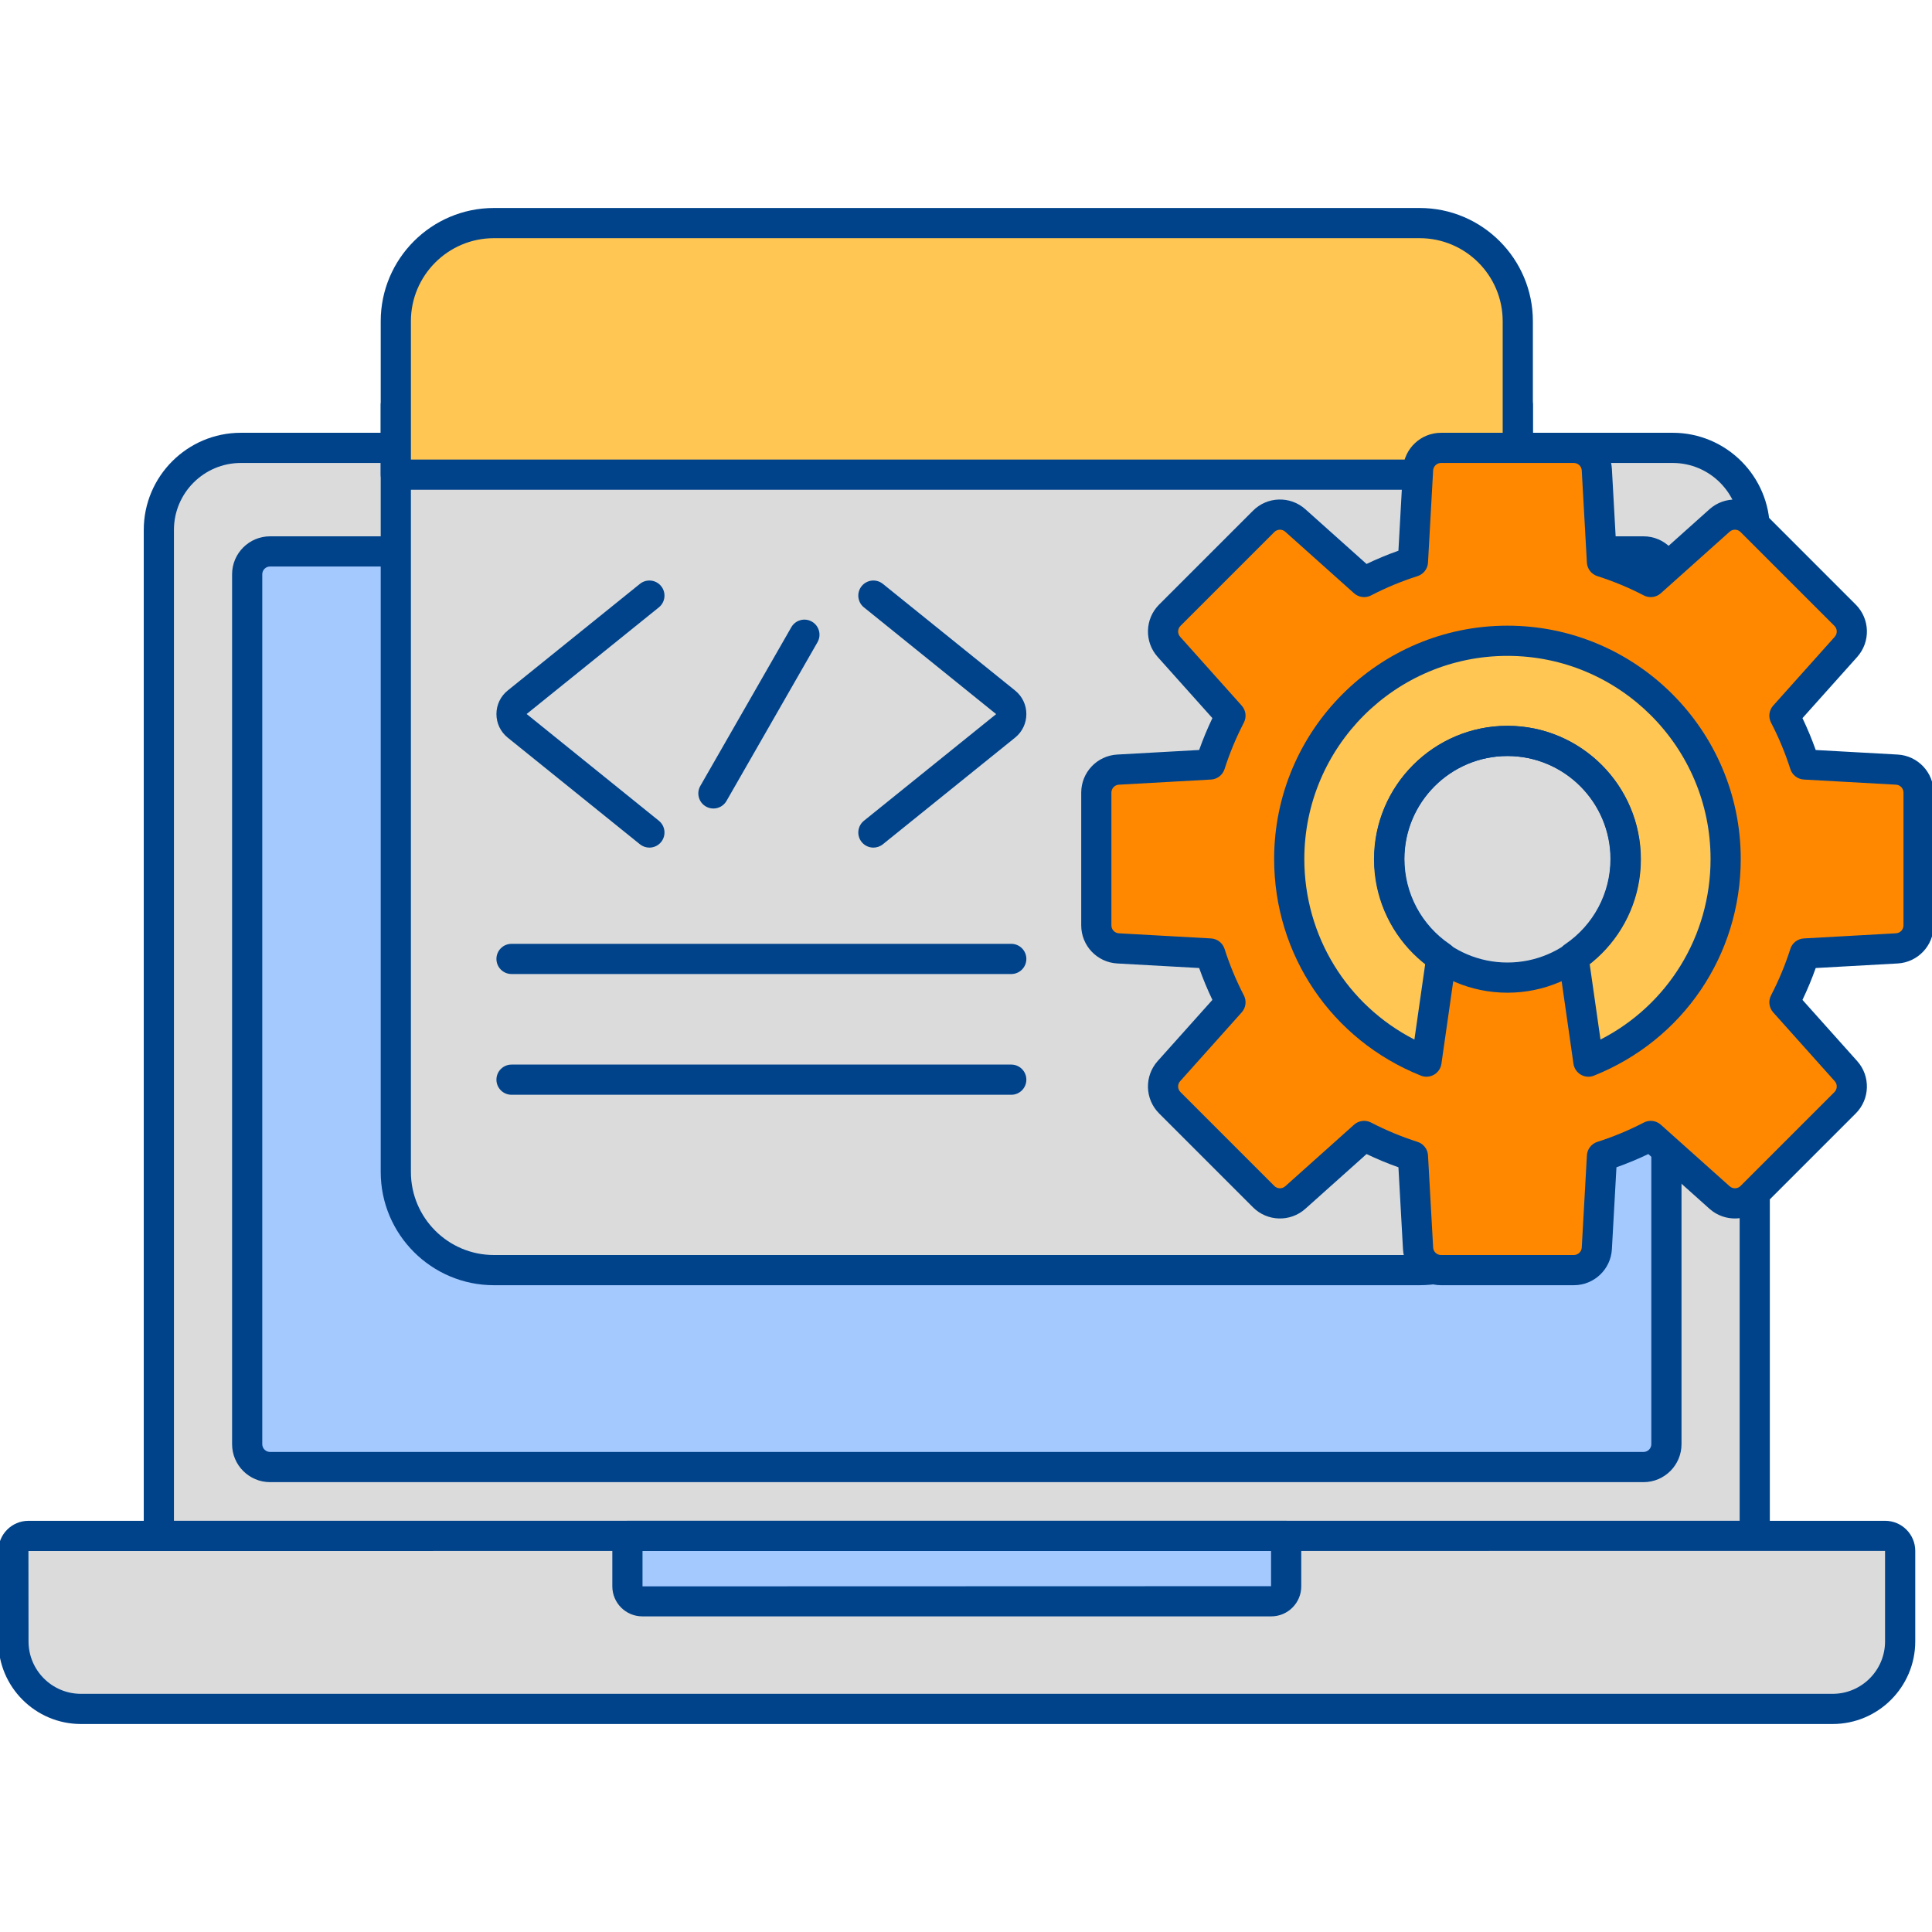
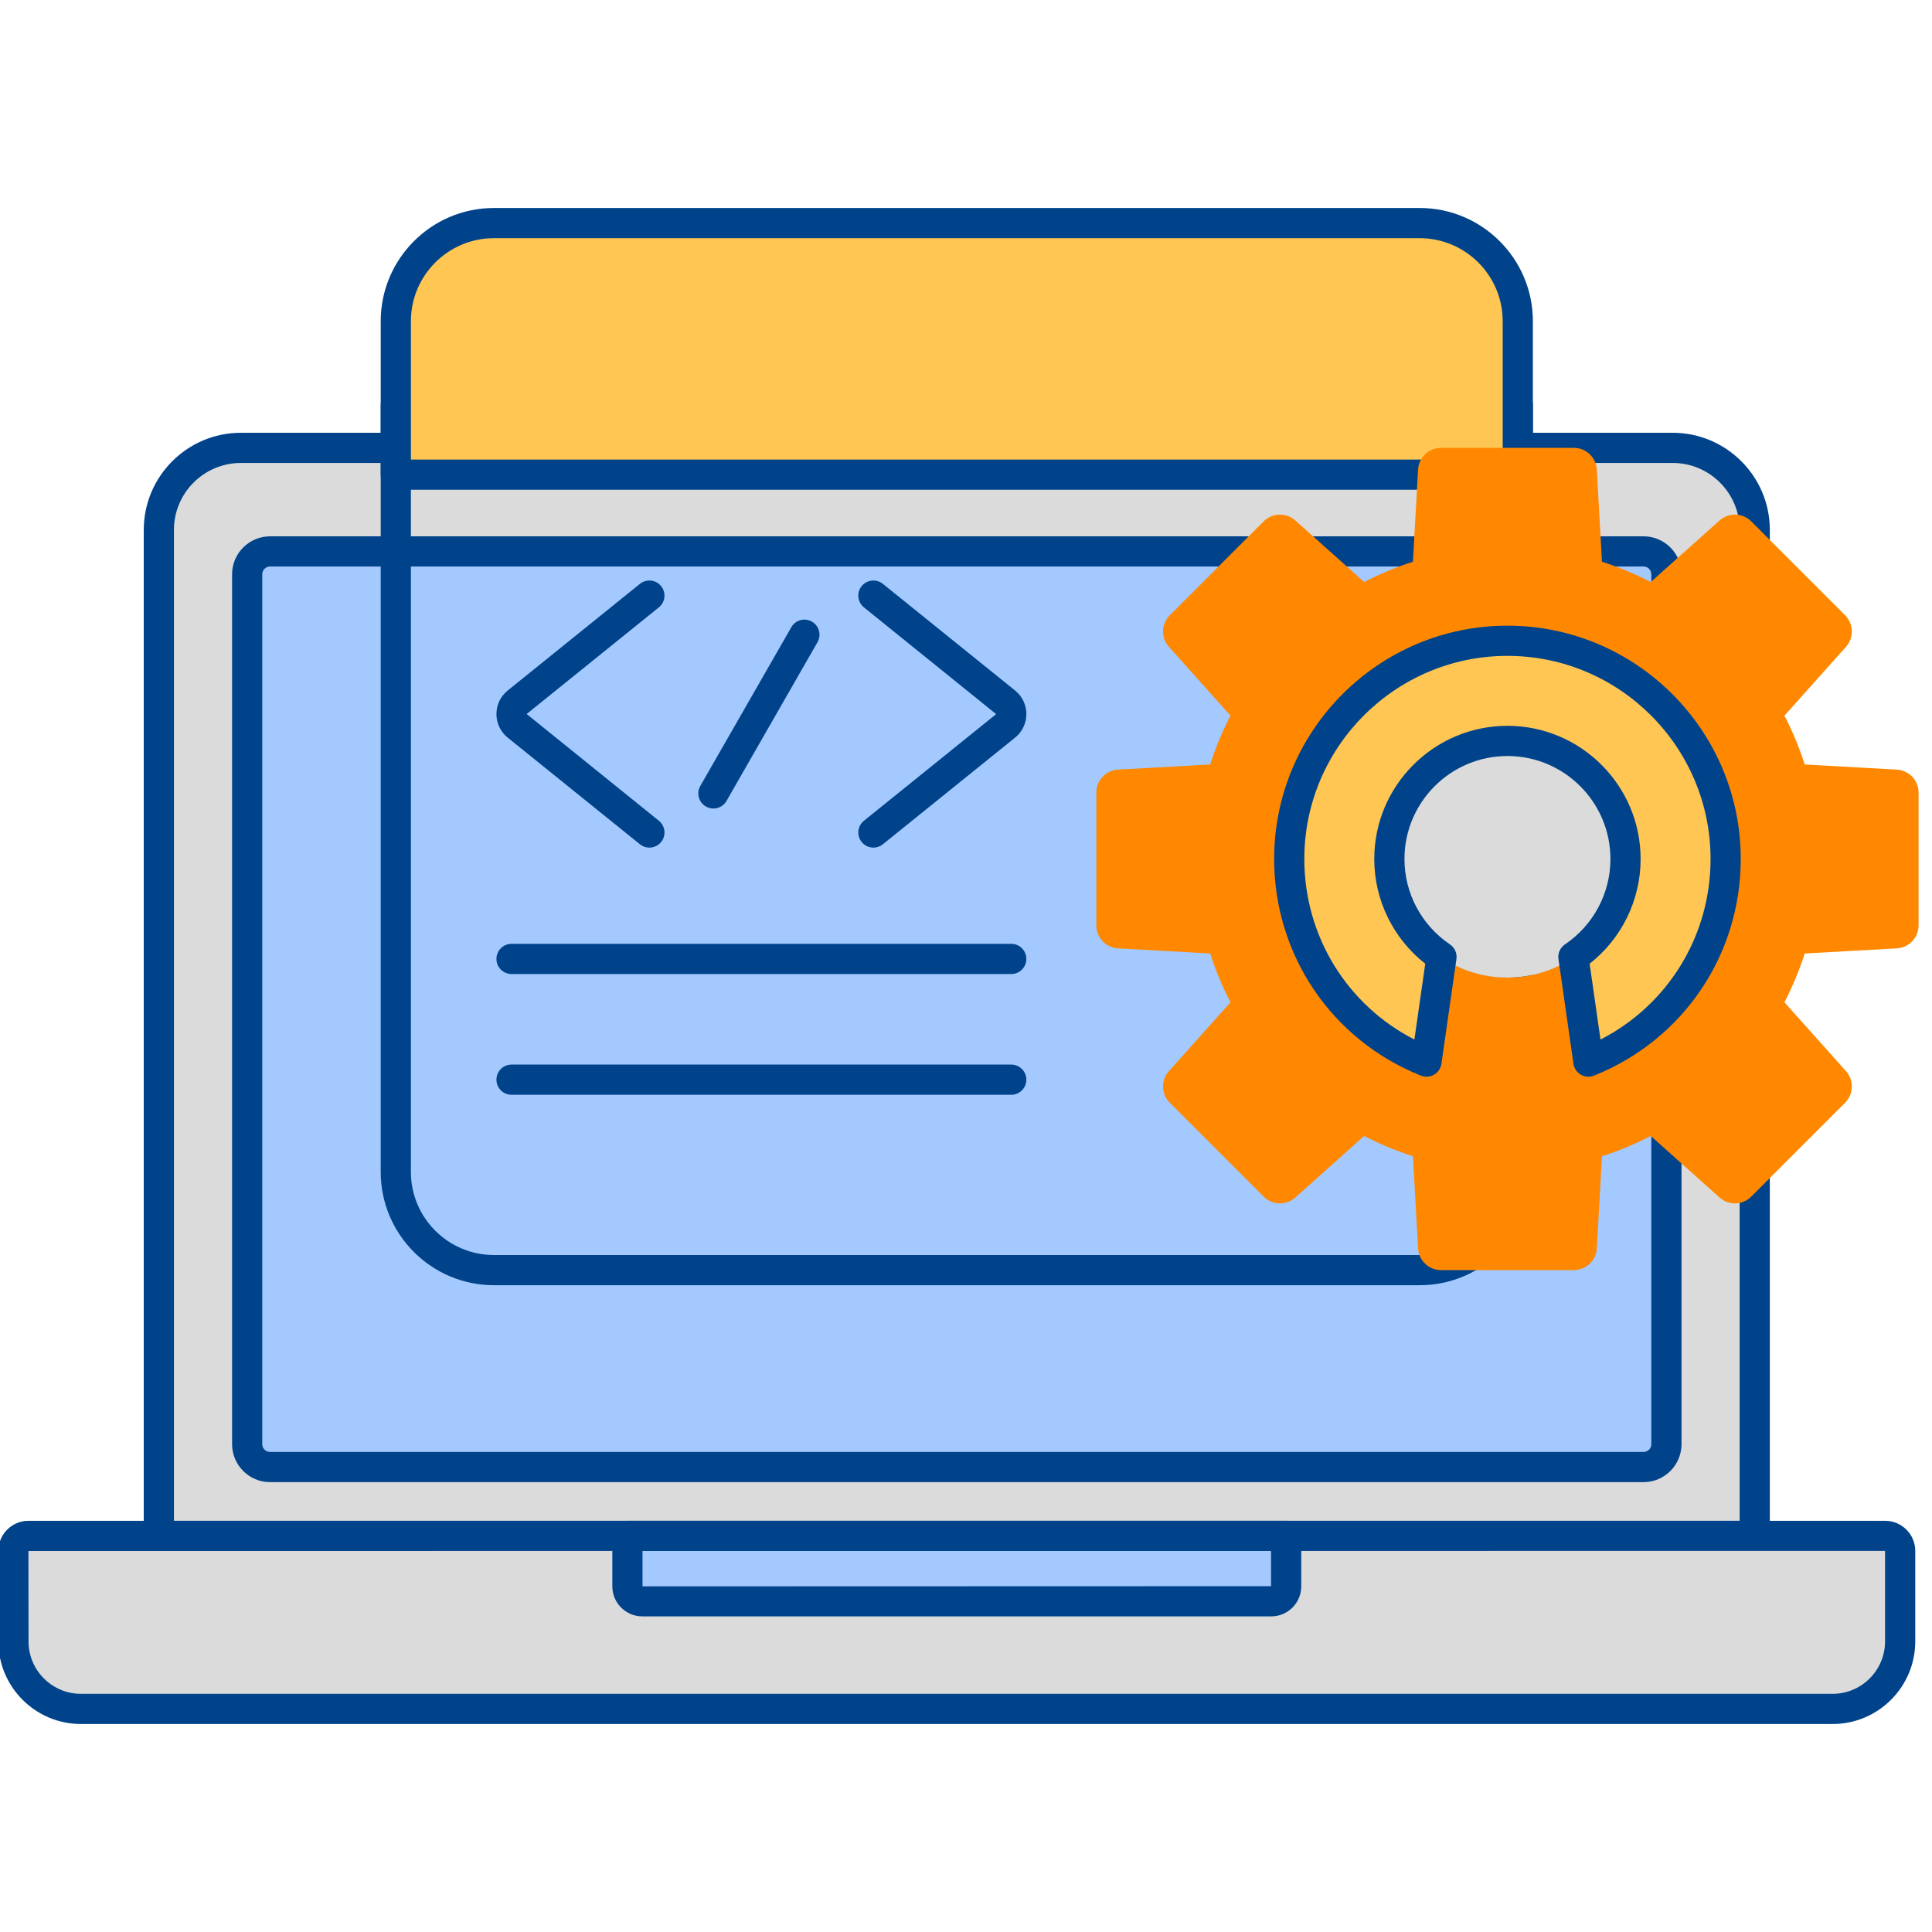
<svg xmlns="http://www.w3.org/2000/svg" xmlns:ns1="http://sodipodi.sourceforge.net/DTD/sodipodi-0.dtd" xmlns:ns2="http://www.inkscape.org/namespaces/inkscape" id="Layer_1" x="0px" y="0px" viewBox="0 0 256 256" xml:space="preserve" ns1:docname="Open-Source.svg" ns2:version="1.1 (c4e8f9e, 2021-05-24)">
  <defs id="defs1160" />
  <g id="g1155">
    <g id="g1089">
      <g id="g1059" style="fill:#dbdbdb;fill-opacity:1">
        <path fill="#4671C6" d="M232.511,203.516H21.049V70.215c0-6.003,4.866-10.87,10.87-10.87h189.723     c6.003,0,10.87,4.866,10.87,10.87V203.516z" id="path1057" style="fill:#dbdbdb;fill-opacity:1" />
      </g>
      <g id="g1063" style="fill:#a4c9ff;fill-opacity:1">
        <path fill="#F9CFCF" d="M32.751,191.359V76.097c0-1.675,1.358-3.033,3.033-3.033h181.991c1.675,0,3.033,1.358,3.033,3.033     v115.261c0,1.675-1.358,3.033-3.033,3.033H35.784C34.109,194.392,32.751,193.034,32.751,191.359z" id="path1061" style="fill:#a4c9ff;fill-opacity:1" />
      </g>
      <g id="g1067">
        <path fill="#3762CC" d="M232.512,205.516H21.049c-1.104,0-2-0.896-2-2V70.215c0-7.096,5.773-12.87,12.87-12.87h189.723     c7.097,0,12.87,5.773,12.87,12.87v133.301C234.512,204.621,233.616,205.516,232.512,205.516z M23.049,201.516h207.463V70.215     c0-4.891-3.979-8.87-8.87-8.87H31.918c-4.891,0-8.87,3.979-8.87,8.87V201.516z" id="path1065" style="fill:#00438b;fill-opacity:1" />
      </g>
      <g id="g1071">
        <path fill="#3762CC" d="M217.775,196.392H35.785c-2.775,0-5.033-2.258-5.033-5.033V76.098c0-2.775,2.258-5.033,5.033-5.033     h181.991c2.775,0,5.033,2.258,5.033,5.033v115.261C222.809,194.134,220.551,196.392,217.775,196.392z M35.785,75.064     c-0.57,0-1.033,0.463-1.033,1.033v115.261c0,0.57,0.463,1.033,1.033,1.033h181.991c0.569,0,1.033-0.463,1.033-1.033V76.098     c0-0.57-0.464-1.033-1.033-1.033H35.785z" id="path1069" style="fill:#00438b;fill-opacity:1" />
      </g>
      <g id="g1075" style="fill:#dbdbdb;fill-opacity:1">
        <path fill="#4671C6" d="M242.834,226.44H10.727c-4.941,0-8.946-4.005-8.946-8.946v-11.99c0-1.098,0.89-1.988,1.988-1.988h246.024     c1.098,0,1.988,0.89,1.988,1.988v11.99C251.78,222.435,247.775,226.44,242.834,226.44z" id="path1073" style="fill:#dbdbdb;fill-opacity:1" />
      </g>
      <g id="g1079">
        <path fill="#A4C9FF" d="M168.447,212.178H85.113c-1.091,0-1.976-0.885-1.976-1.976v-6.686h87.286v6.686     C170.423,211.294,169.538,212.178,168.447,212.178z" id="path1077" />
      </g>
      <g id="g1083">
        <path fill="#3762CC" d="M168.447,214.178H85.113c-2.192,0-3.976-1.784-3.976-3.976v-6.686c0-1.104,0.896-2,2-2h87.286     c1.104,0,2,0.896,2,2v6.686C172.423,212.395,170.64,214.178,168.447,214.178z M168.447,210.178v2V210.178L168.447,210.178     L168.447,210.178z M85.137,205.516v4.686l83.286-0.024v-4.662H85.137z" id="path1081" style="fill:#00438b;fill-opacity:1" />
      </g>
      <g id="g1087">
        <path fill="#3762CC" d="M242.834,228.44H10.727c-6.036,0-10.946-4.911-10.946-10.947v-11.99c0-2.199,1.789-3.988,3.988-3.988     h246.024c2.199,0,3.988,1.789,3.988,3.988v11.99C253.78,223.53,248.87,228.44,242.834,228.44z M249.78,205.504L3.768,205.516     l0.012,11.978c0,3.831,3.116,6.947,6.946,6.947h232.107c3.83,0,6.946-3.116,6.946-6.947V205.504z" id="path1085" style="fill:#00438b;fill-opacity:1" />
      </g>
    </g>
    <g id="g1093" style="fill:#dbdbdb;fill-opacity:1">
-       <path fill="#E0EBFC" d="M52.447,54.893V156.5c0,7.18,5.82,13,13,13h122.667c7.18,0,13-5.82,13-13V54.893H52.447z" id="path1091" style="fill:#dbdbdb;fill-opacity:1" />
-     </g>
+       </g>
    <g id="g1097">
      <path fill="#3762cc" d="M 188.113,170.297 H 65.447 c -8.271,0 -15,-6.729 -15,-15 V 53.69 c 0,-1.104 0.896,-2 2,-2 h 148.667 c 1.104,0 2,0.896 2,2 v 101.607 c -0.001,8.271 -6.729,15 -15.001,15 z M 54.447,55.69 v 99.607 c 0,6.065 4.935,11 11,11 h 51.961 70.706 c 6.065,0 11,-4.935 11,-11 V 55.69 Z" id="path1095" ns1:nodetypes="ssssssscscsscsscc" style="fill:#00438b;fill-opacity:1" />
    </g>
    <g id="g1101">
      <path fill="#6BDDDD" d="M188.113,29.56H65.447c-7.18,0-13,5.82-13,13c0,11.653,0,9.084,0,20.333h148.667c0-11.25,0-8.682,0-20.333    C201.113,35.38,195.293,29.56,188.113,29.56z" id="path1099" style="fill:#ffc653;fill-opacity:1" />
    </g>
    <g id="g1105" style="fill:#00438b;fill-opacity:1">
      <path fill="#3762CC" d="M201.113,64.893H52.447c-1.104,0-2-0.896-2-2V42.56c0-8.271,6.729-15,15-15h122.667    c8.271,0,15,6.729,15,15v20.333C203.113,63.998,202.218,64.893,201.113,64.893z M54.447,60.893h144.667V42.56    c0-6.065-4.935-11-11-11H65.447c-6.065,0-11,4.935-11,11V60.893z" id="path1103" style="fill:#00438b;fill-opacity:1" />
    </g>
    <g id="g1131">
      <g id="g1109" style="fill:#dbdbdb;fill-opacity:1">
        <circle fill="#E0EBFC" cx="199.744" cy="113.857" r="15.682" id="circle1107" style="fill:#dbdbdb;fill-opacity:1" />
      </g>
      <g id="g1115" style="fill:#ff8800;fill-opacity:1">
        <g id="g1113" style="fill:#ff8800;fill-opacity:1">
          <path fill="#F9A7A7" d="M148.15,125.664l12.207,0.68c0.715,2.244,1.617,4.406,2.687,6.466l-8.157,9.119      c-1.079,1.207-1.028,3.046,0.117,4.191l12.441,12.441c1.145,1.145,2.984,1.196,4.191,0.117l9.119-8.157      c2.061,1.07,4.222,1.972,6.466,2.687l0.68,12.207c0.09,1.616,1.427,2.881,3.046,2.881h17.595c1.619,0,2.956-1.265,3.046-2.881      l0.68-12.207c2.244-0.715,4.406-1.617,6.466-2.687l9.119,8.157c1.207,1.079,3.046,1.028,4.191-0.117l12.441-12.441      c1.145-1.145,1.196-2.984,0.117-4.191l-8.157-9.119c1.07-2.06,1.972-4.222,2.687-6.466l12.207-0.68      c1.616-0.09,2.881-1.427,2.881-3.046v-17.595c0-1.619-1.265-2.956-2.881-3.046l-12.207-0.68      c-0.715-2.244-1.617-4.406-2.687-6.466l8.157-9.119c1.079-1.207,1.028-3.046-0.117-4.191l-12.441-12.441      c-1.145-1.145-2.984-1.196-4.191-0.117l-9.119,8.157c-2.061-1.07-4.222-1.972-6.466-2.687l-0.68-12.207      c-0.09-1.616-1.427-2.881-3.046-2.881h-17.595c-1.619,0-2.956,1.265-3.046,2.881l-0.68,12.207      c-2.244,0.715-4.406,1.617-6.466,2.687l-9.119-8.157c-1.207-1.079-3.046-1.028-4.191,0.117l-12.441,12.441      c-1.145,1.145-1.196,2.984-0.117,4.191l8.157,9.119c-1.07,2.06-1.972,4.222-2.687,6.466l-12.207,0.68      c-1.616,0.09-2.881,1.427-2.881,3.046v17.595C145.269,124.238,146.533,125.575,148.15,125.664z M199.744,98.175      c8.661,0,15.682,7.021,15.682,15.682s-7.021,15.682-15.682,15.682s-15.682-7.021-15.682-15.682S191.083,98.175,199.744,98.175z" id="path1111" style="fill:#ff8800;fill-opacity:1" />
        </g>
      </g>
      <g id="g1119" style="fill:#ffc653;fill-opacity:1">
        <path fill="#A4C9FF" d="M199.744,84.907c-15.969,0-28.914,12.946-28.914,28.914c0,12.177,7.531,22.588,18.186,26.85l1.987-13.878     c-4.164-2.814-6.906-7.579-6.906-12.972c0-8.628,7.019-15.646,15.647-15.646s15.647,7.019,15.647,15.646     c0,5.393-2.743,10.157-6.906,12.972l1.987,13.878c10.655-4.262,18.186-14.673,18.186-26.85     C228.659,97.852,215.713,84.907,199.744,84.907z" id="path1117" style="fill:#ffc653;fill-opacity:1" />
      </g>
      <g id="g1123">
        <path fill="#3762CC" d="M210.472,142.671c-0.347,0-0.692-0.09-1.001-0.269c-0.531-0.307-0.892-0.841-0.979-1.448l-1.987-13.878     c-0.108-0.758,0.225-1.512,0.859-1.941c3.774-2.551,6.027-6.78,6.027-11.314c0-7.525-6.122-13.646-13.647-13.646     c-7.524,0-13.646,6.122-13.646,13.646c0,4.535,2.253,8.764,6.026,11.314c0.635,0.429,0.968,1.183,0.859,1.941l-1.987,13.878     c-0.087,0.607-0.447,1.141-0.979,1.448c-0.531,0.307-1.175,0.354-1.743,0.125c-11.813-4.724-19.444-15.992-19.444-28.707     c0-17.046,13.868-30.915,30.914-30.915s30.914,13.868,30.914,30.915c0,12.715-7.632,23.983-19.444,28.707     C210.976,142.624,210.723,142.671,210.472,142.671z M210.635,127.699l1.438,10.048c8.938-4.587,14.585-13.721,14.585-23.925     c0-14.841-12.073-26.915-26.914-26.915S172.83,98.98,172.83,113.821c0,10.204,5.646,19.338,14.585,23.925l1.438-10.048     c-4.252-3.34-6.756-8.438-6.756-13.877c0-9.73,7.916-17.646,17.646-17.646s17.647,7.916,17.647,17.646     C217.392,119.26,214.888,124.358,210.635,127.699z" id="path1121" style="fill:#00438b;fill-opacity:1" />
      </g>
      <g id="g1129">
        <g id="g1127">
-           <path fill="#3762CC" d="M208.542,170.297h-17.595c-2.679,0-4.895-2.095-5.043-4.77l-0.604-10.855      c-1.437-0.509-2.849-1.096-4.223-1.754l-8.108,7.252c-1.996,1.786-5.045,1.702-6.938-0.193l-12.441-12.441      c-1.895-1.893-1.98-4.941-0.194-6.938l7.253-8.107c-0.658-1.374-1.245-2.787-1.755-4.223l-10.855-0.604      c-2.675-0.149-4.77-2.364-4.77-5.043v-17.595c0-2.679,2.095-4.894,4.77-5.043l10.855-0.604c0.51-1.436,1.097-2.849,1.755-4.223      l-7.252-8.107c-1.787-1.998-1.701-5.045,0.193-6.939l12.441-12.44c1.894-1.896,4.94-1.98,6.938-0.193l8.106,7.252      c1.375-0.658,2.787-1.246,4.224-1.755l0.604-10.855c0.148-2.674,2.364-4.77,5.043-4.77h17.595c2.679,0,4.895,2.095,5.043,4.77      l0.604,10.855c1.436,0.509,2.848,1.096,4.223,1.755l8.107-7.252c1.996-1.785,5.044-1.7,6.938,0.193l12.441,12.442      c1.895,1.894,1.979,4.941,0.193,6.938l-7.253,8.107c0.659,1.376,1.246,2.789,1.755,4.223l10.855,0.604      c2.675,0.149,4.77,2.364,4.77,5.043v17.595c0,2.679-2.095,4.894-4.77,5.043l-10.855,0.604c-0.509,1.435-1.096,2.847-1.755,4.223      l7.252,8.107c1.786,1.997,1.702,5.045-0.192,6.938l-12.441,12.441c-1.896,1.893-4.943,1.978-6.938,0.194l-8.108-7.253      c-1.374,0.658-2.786,1.245-4.222,1.754l-0.604,10.856C213.437,168.202,211.221,170.297,208.542,170.297z M180.755,148.521      c0.314,0,0.631,0.074,0.922,0.225c1.969,1.022,4.038,1.882,6.152,2.556c0.79,0.252,1.344,0.966,1.39,1.794l0.68,12.208      c0.03,0.557,0.491,0.992,1.049,0.992h17.595c0.558,0,1.018-0.436,1.049-0.992l0.68-12.208c0.046-0.828,0.6-1.542,1.39-1.794      c2.112-0.673,4.182-1.533,6.151-2.556c0.736-0.384,1.635-0.271,2.255,0.284l9.119,8.157c0.417,0.372,1.053,0.354,1.444-0.041      l12.441-12.44c0.394-0.394,0.411-1.028,0.039-1.443l-8.156-9.119c-0.555-0.62-0.668-1.518-0.284-2.255      c1.024-1.973,1.885-4.042,2.557-6.151c0.252-0.791,0.966-1.344,1.794-1.39l12.207-0.68c0.557-0.031,0.992-0.492,0.992-1.049      v-17.595c0-0.557-0.436-1.018-0.992-1.049l-12.207-0.68c-0.828-0.046-1.542-0.599-1.794-1.39      c-0.672-2.109-1.532-4.179-2.557-6.151c-0.384-0.738-0.271-1.636,0.284-2.255l8.157-9.119c0.371-0.416,0.354-1.049-0.04-1.443      L230.63,70.495c-0.394-0.394-1.028-0.412-1.444-0.04l-9.119,8.157c-0.62,0.555-1.518,0.667-2.255,0.284      c-1.97-1.023-4.039-1.883-6.151-2.556c-0.79-0.252-1.344-0.966-1.39-1.794l-0.68-12.208c-0.031-0.557-0.491-0.992-1.049-0.992      h-17.595c-0.558,0-1.019,0.436-1.049,0.992l-0.68,12.208c-0.046,0.829-0.6,1.542-1.39,1.794      c-2.114,0.673-4.184,1.533-6.152,2.556c-0.737,0.383-1.636,0.27-2.255-0.284l-9.119-8.157c-0.416-0.372-1.048-0.354-1.443,0.04      l-12.441,12.441c-0.395,0.395-0.412,1.028-0.04,1.443l8.156,9.119c0.555,0.62,0.668,1.518,0.284,2.255      c-1.021,1.968-1.882,4.038-2.557,6.152c-0.252,0.79-0.966,1.343-1.794,1.389l-12.207,0.68c-0.557,0.031-0.992,0.492-0.992,1.049      v17.595c0,0.557,0.436,1.018,0.992,1.049l0,0l12.207,0.68c0.828,0.046,1.542,0.599,1.794,1.389      c0.675,2.114,1.535,4.184,2.557,6.152c0.384,0.738,0.271,1.636-0.284,2.255l-8.157,9.119c-0.371,0.415-0.354,1.049,0.041,1.442      l12.441,12.442c0.396,0.394,1.028,0.411,1.442,0.041l9.12-8.158C179.797,148.695,180.273,148.521,180.755,148.521z       M199.744,131.539c-9.75,0-17.682-7.932-17.682-17.682s7.932-17.682,17.682-17.682s17.683,7.932,17.683,17.682      S209.494,131.539,199.744,131.539z M199.744,100.175c-7.544,0-13.682,6.138-13.682,13.682s6.138,13.682,13.682,13.682      c7.545,0,13.683-6.138,13.683-13.682S207.289,100.175,199.744,100.175z" id="path1125" style="fill:#00438b;fill-opacity:1" />
-         </g>
+           </g>
      </g>
    </g>
    <g id="g1145" style="fill:#00438b;fill-opacity:1">
      <g id="g1135" style="fill:#00438b;fill-opacity:1">
        <path fill="#3762CC" d="M86.046,112.313c-0.44,0-0.884-0.145-1.254-0.443l-17.52-14.131c-0.948-0.765-1.492-1.902-1.492-3.121     s0.543-2.356,1.492-3.121l17.52-14.131c0.86-0.694,2.12-0.558,2.812,0.301c0.693,0.859,0.559,2.119-0.301,2.812l-17.52,14.131     l17.521,14.146c0.859,0.693,0.994,1.953,0.301,2.813C87.209,112.059,86.63,112.313,86.046,112.313z" id="path1133" style="fill:#00438b;fill-opacity:1" />
      </g>
      <g id="g1139" style="fill:#00438b;fill-opacity:1">
-         <path fill="#3762CC" d="M115.731,112.313c-0.584,0-1.163-0.254-1.558-0.744c-0.693-0.86-0.559-2.119,0.301-2.813l17.52-14.131     l-17.52-14.146c-0.86-0.693-0.995-1.953-0.301-2.812c0.693-0.86,1.952-0.996,2.812-0.301l17.521,14.131     c0.948,0.765,1.492,1.902,1.492,3.121s-0.544,2.356-1.492,3.121l-17.52,14.131C116.616,112.168,116.172,112.313,115.731,112.313z     " id="path1137" style="fill:#00438b;fill-opacity:1" />
+         <path fill="#3762CC" d="M115.731,112.313c-0.584,0-1.163-0.254-1.558-0.744c-0.693-0.86-0.559-2.119,0.301-2.813l17.52-14.131     l-17.52-14.146c-0.86-0.693-0.995-1.953-0.301-2.812c0.693-0.86,1.952-0.996,2.812-0.301l17.521,14.131     c0.948,0.765,1.492,1.902,1.492,3.121s-0.544,2.356-1.492,3.121l-17.52,14.131C116.616,112.168,116.172,112.313,115.731,112.313" id="path1137" style="fill:#00438b;fill-opacity:1" />
      </g>
      <g id="g1143" style="fill:#00438b;fill-opacity:1">
        <path fill="#3762CC" d="M94.53,107.133c-0.337,0-0.679-0.085-0.993-0.266c-0.958-0.549-1.29-1.771-0.74-2.729l12.056-21.029     c0.549-0.958,1.773-1.29,2.729-0.74c0.958,0.549,1.29,1.771,0.74,2.729l-12.056,21.029     C95.897,106.772,95.223,107.133,94.53,107.133z" id="path1141" style="fill:#00438b;fill-opacity:1" />
      </g>
    </g>
    <g id="g1149" style="fill:#00438b;fill-opacity:1">
      <path fill="#3762CC" d="M133.998,129.063H67.78c-1.104,0-2-0.896-2-2s0.896-2,2-2h66.218c1.104,0,2,0.896,2,2    S135.103,129.063,133.998,129.063z" id="path1147" style="fill:#00438b;fill-opacity:1" />
    </g>
    <g id="g1153" style="fill:#00438b;fill-opacity:1">
      <path fill="#3762CC" d="M133.998,145.063H67.78c-1.104,0-2-0.896-2-2s0.896-2,2-2h66.218c1.104,0,2,0.896,2,2    S135.103,145.063,133.998,145.063z" id="path1151" style="fill:#00438b;fill-opacity:1" />
    </g>
  </g>
</svg>